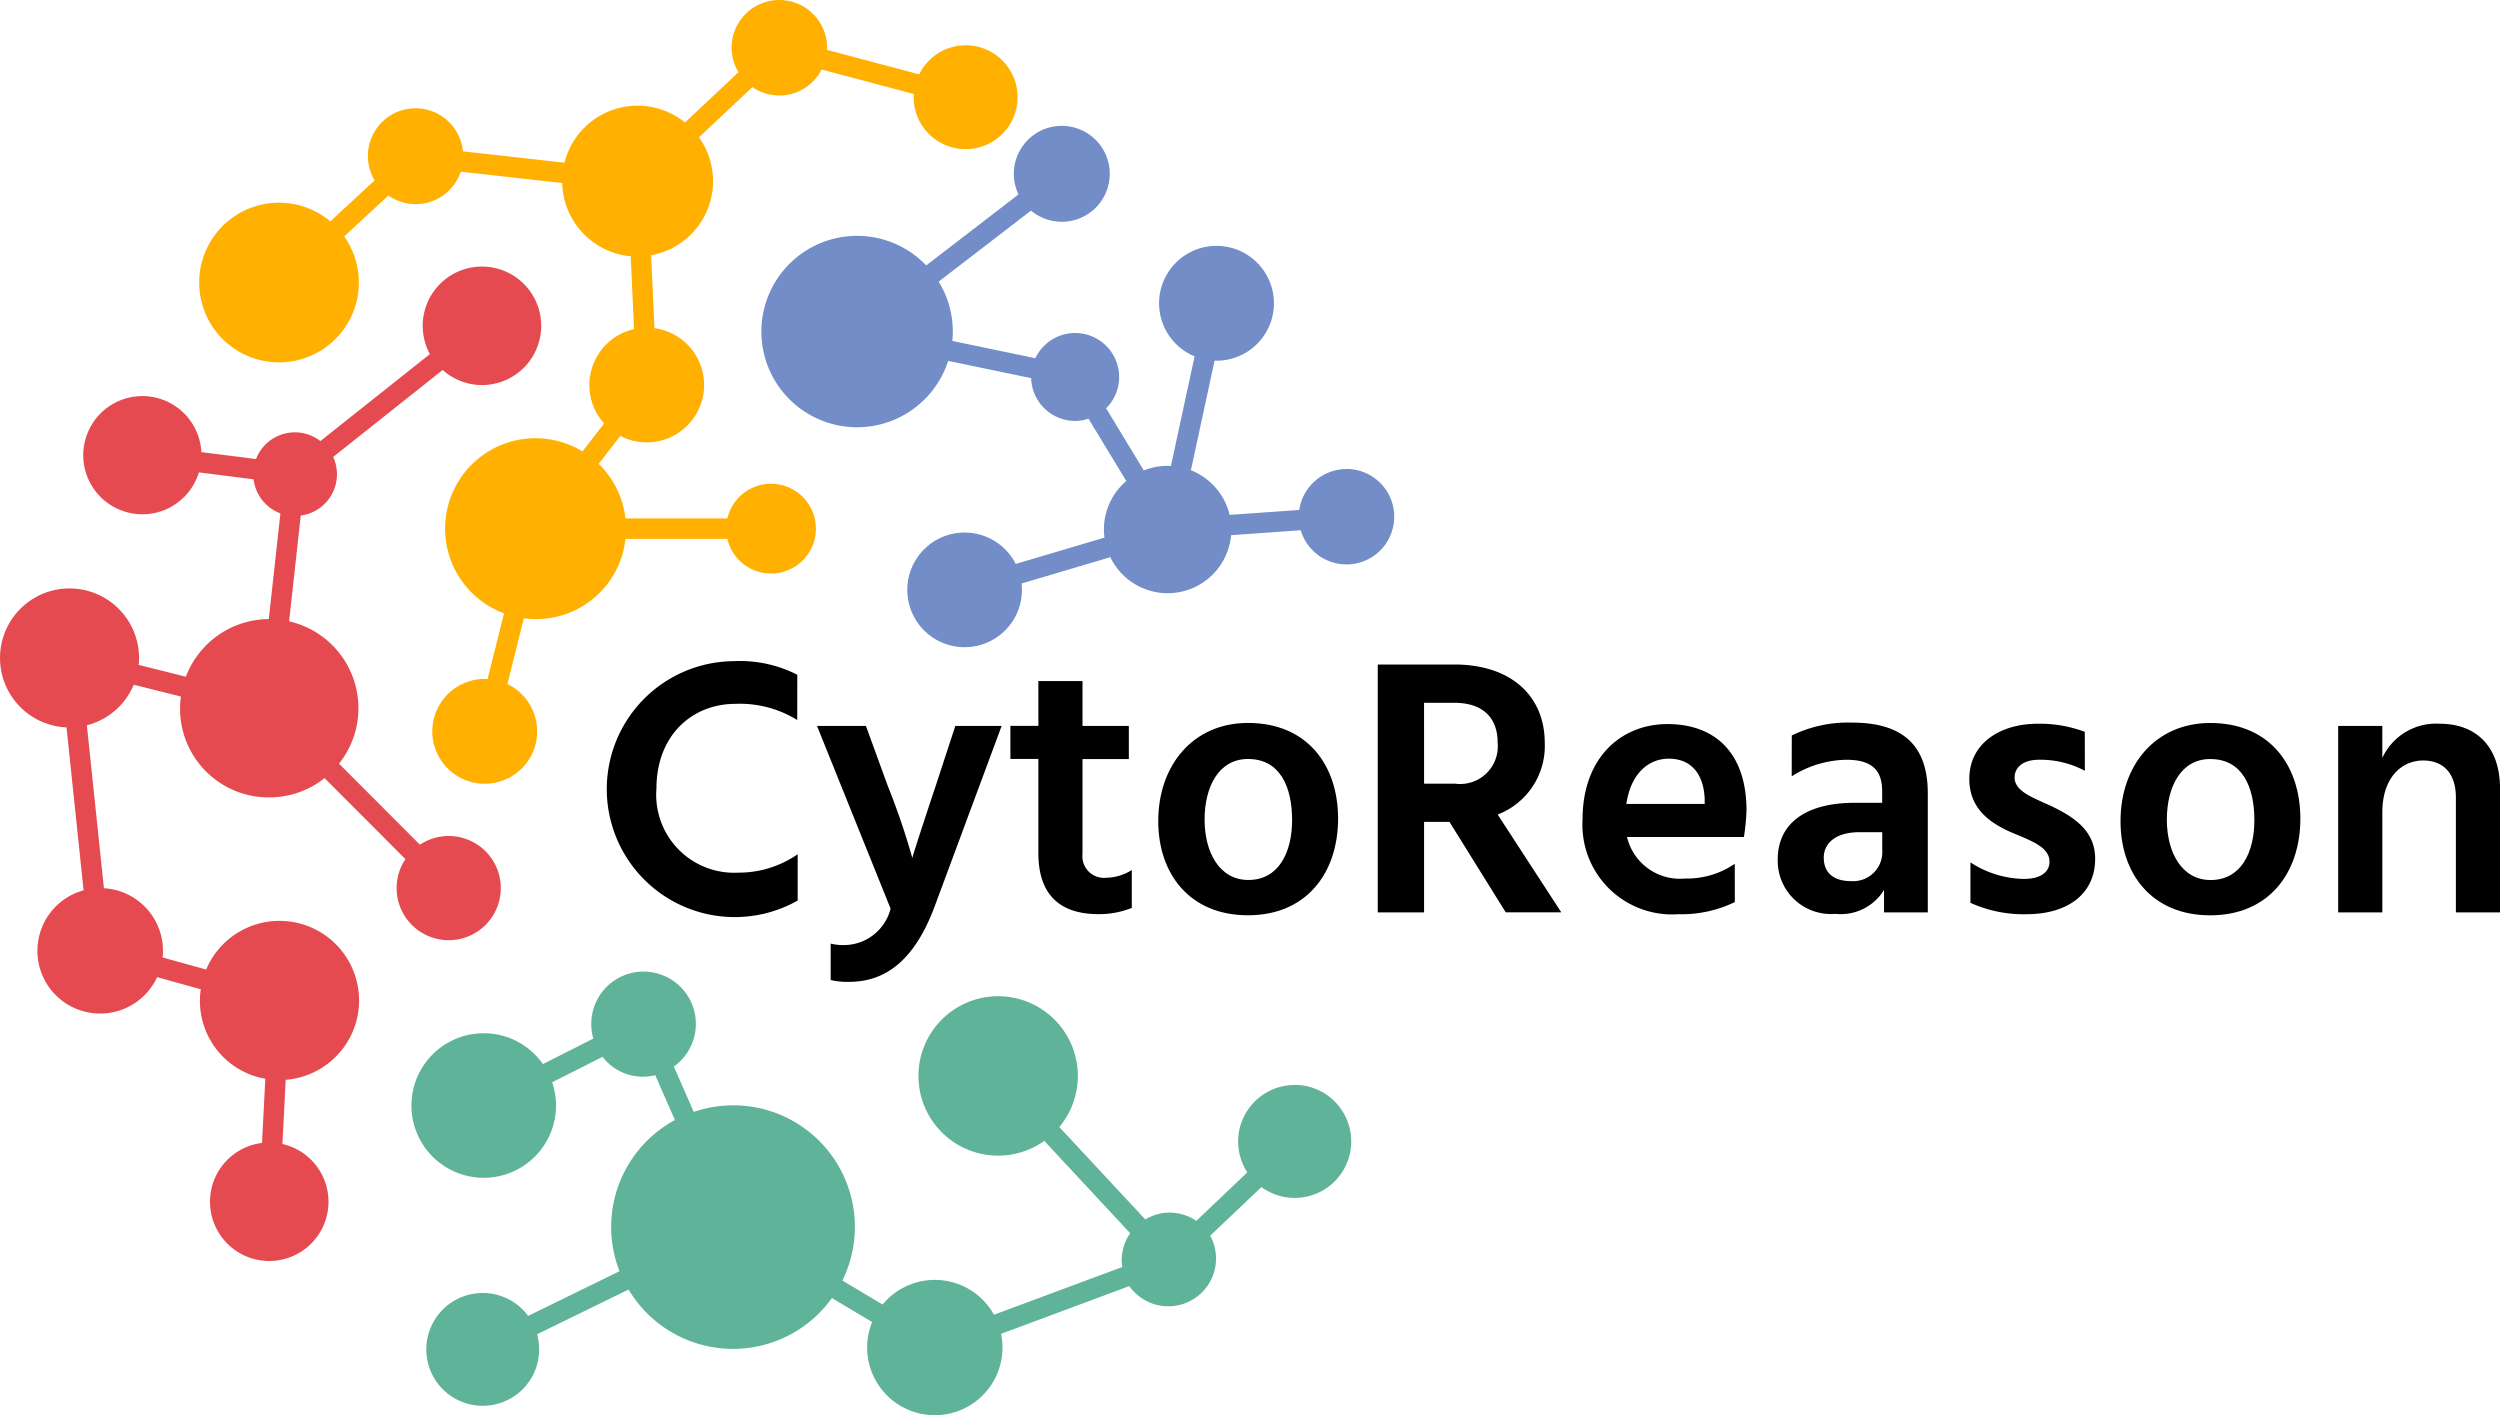
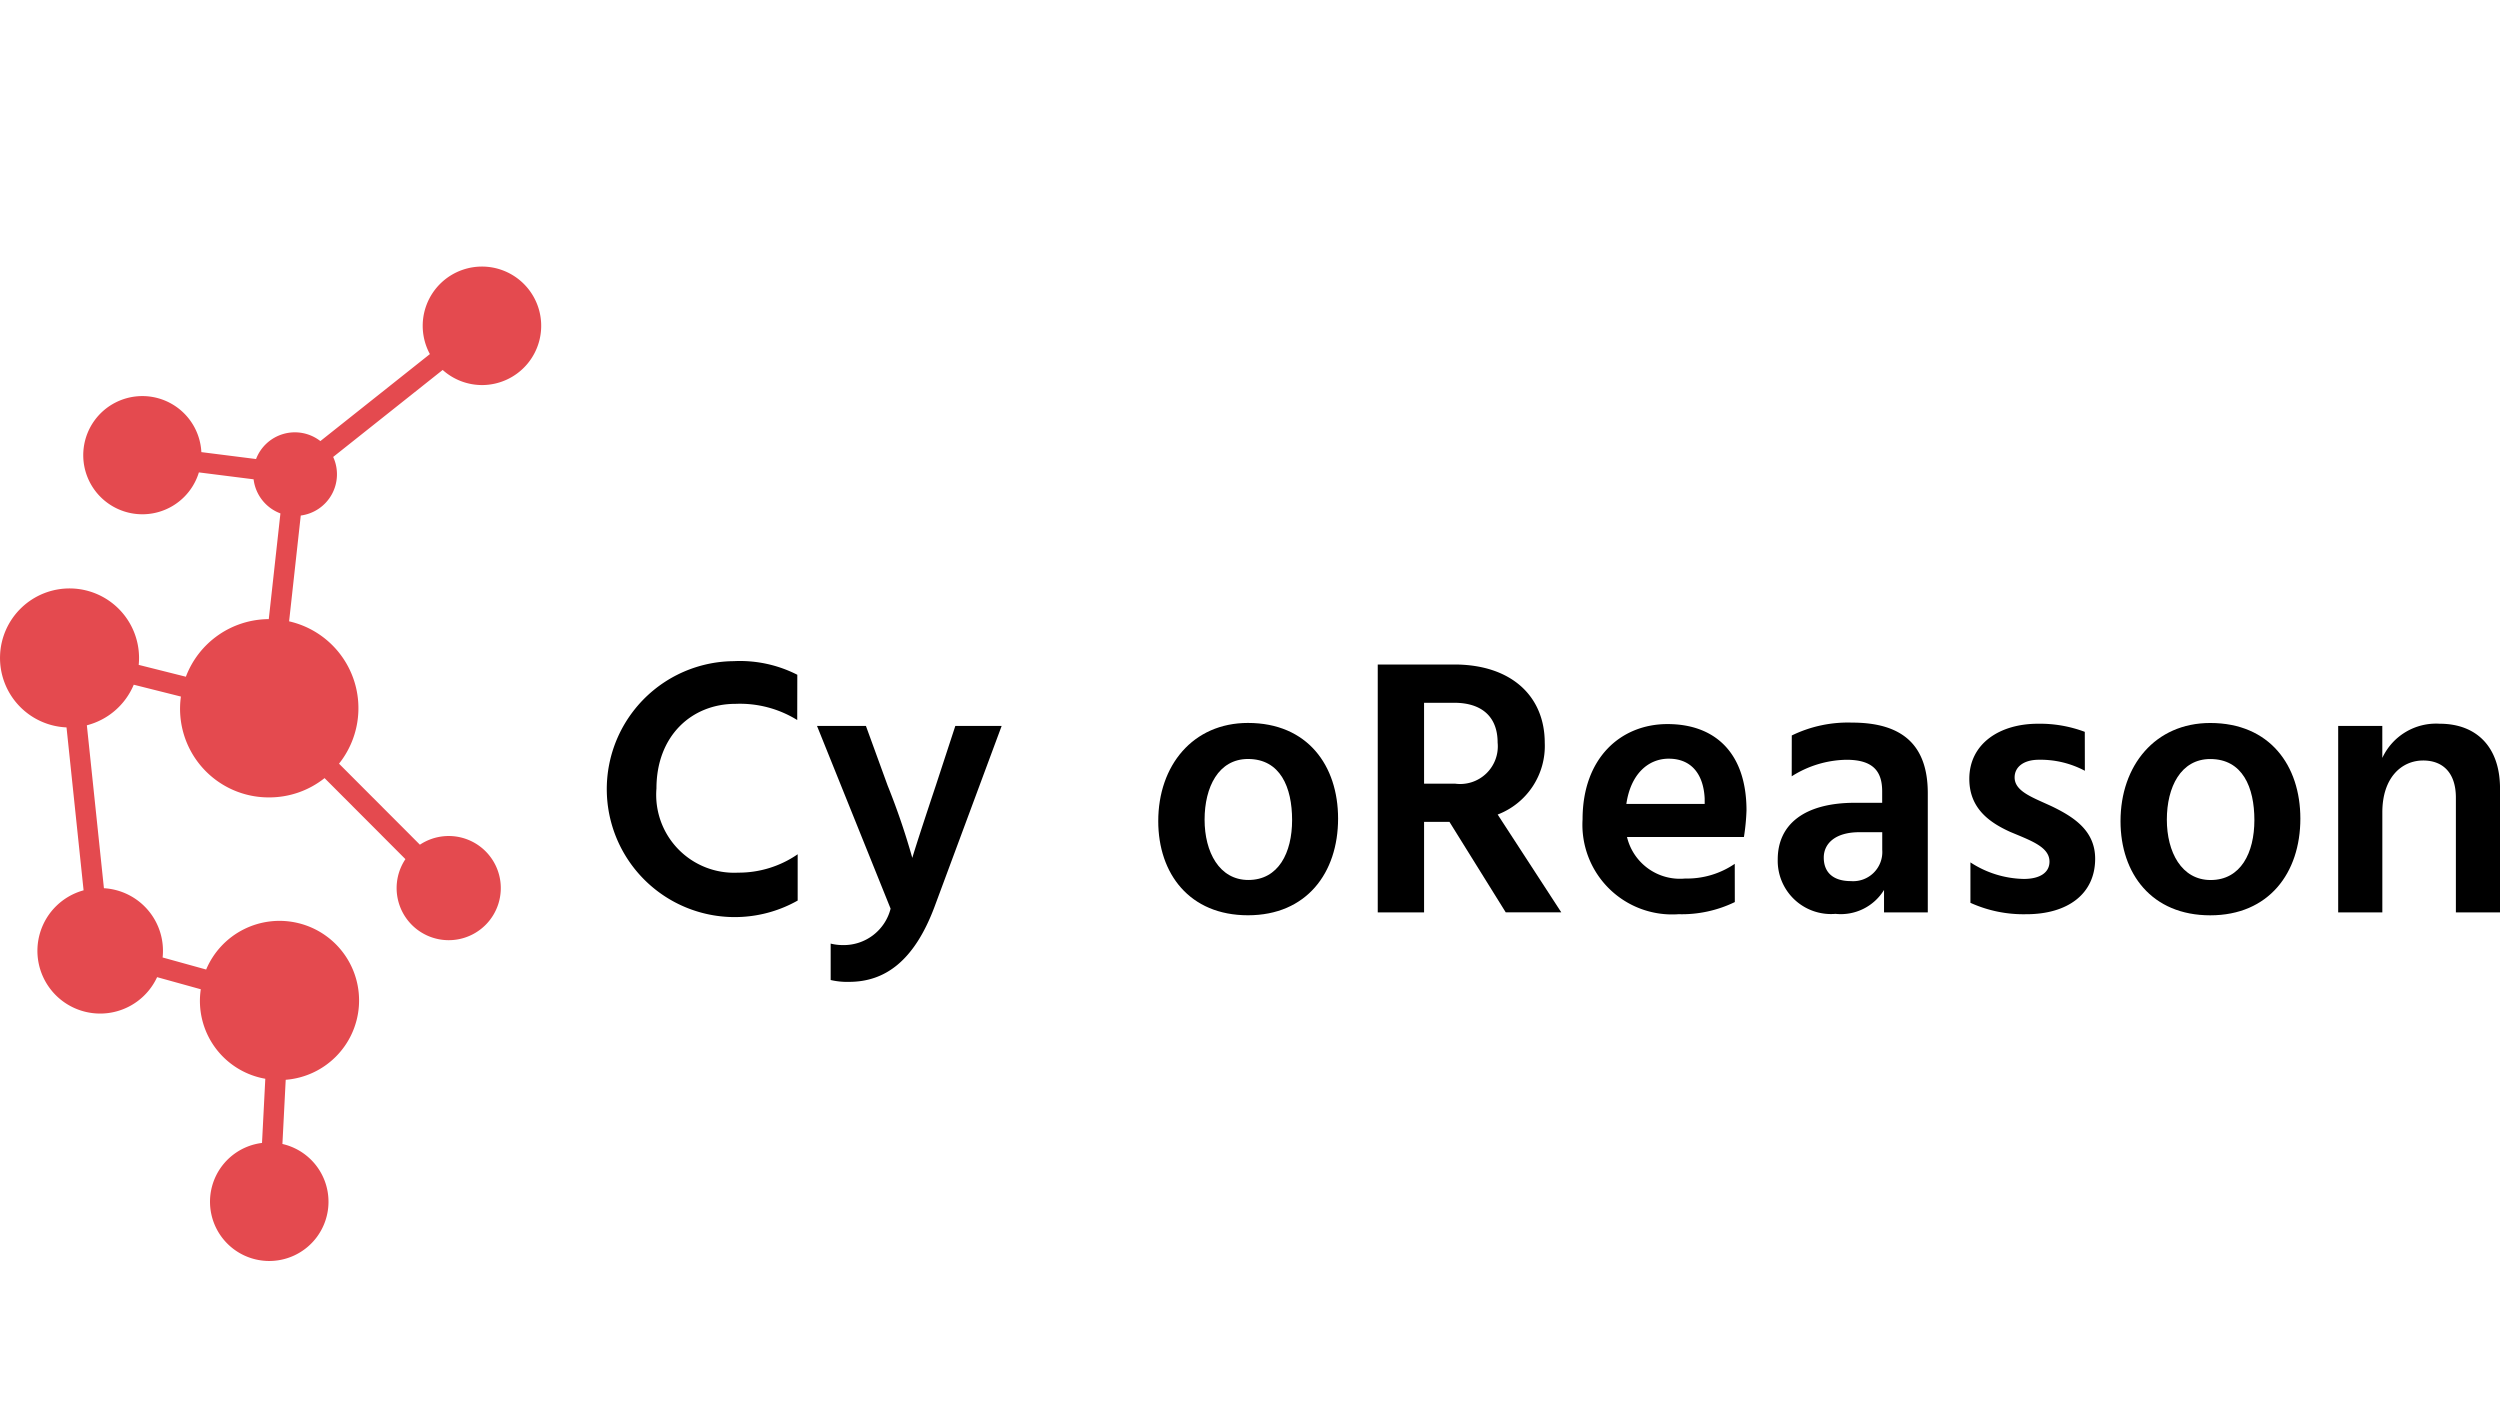
<svg xmlns="http://www.w3.org/2000/svg" width="151.911" height="86" viewBox="0 0 151.911 86">
  <g id="Group_749" data-name="Group 749" transform="translate(-1155.54 -693.537)">
    <g id="Group_293" data-name="Group 293" transform="translate(1192.404 733.714)">
      <path id="Path_1483" data-name="Path 1483" d="M1226.5,761.83a6.617,6.617,0,0,0-3.754-.983c-2.66,0-4.8,1.944-4.8,5.14a4.734,4.734,0,0,0,4.961,5.117,6.309,6.309,0,0,0,3.62-1.117V772.8a7.776,7.776,0,1,1-3.888-14.547,7.663,7.663,0,0,1,3.866.827Z" transform="translate(-1214.921 -758.255)" />
      <path id="Path_1484" data-name="Path 1484" d="M1235.508,764.591h2.972l1.318,3.62a42.593,42.593,0,0,1,1.5,4.4s.223-.782,1.43-4.4l1.185-3.62h2.815l-4.089,11.016c-1.229,3.263-2.995,4.536-5.184,4.536a4.406,4.406,0,0,1-1.117-.112v-2.213a3.033,3.033,0,0,0,.76.09,2.933,2.933,0,0,0,2.882-2.213Z" transform="translate(-1222.727 -760.658)" />
-       <path id="Path_1485" data-name="Path 1485" d="M1258.82,770.7a1.311,1.311,0,0,0,1.43,1.452,3.039,3.039,0,0,0,1.565-.469v2.3a5.346,5.346,0,0,1-2.012.38c-2.5,0-3.665-1.319-3.665-3.709v-5.721h-1.7v-2.011h1.7V760.2h2.682v2.727h2.815v2.011h-2.815Z" transform="translate(-1229.906 -758.992)" />
      <path id="Path_1486" data-name="Path 1486" d="M1274.361,764.3c3.62,0,5.475,2.591,5.475,5.81,0,3.307-1.922,5.877-5.475,5.877s-5.453-2.525-5.453-5.721c0-3.375,2.1-5.966,5.453-5.966m-2.637,5.877c0,1.966.894,3.665,2.659,3.665,1.832,0,2.659-1.654,2.659-3.642s-.715-3.71-2.681-3.71C1272.573,766.493,1271.724,768.191,1271.724,770.18Z" transform="translate(-1235.392 -760.548)" />
      <path id="Path_1487" data-name="Path 1487" d="M1294.752,768.143h-1.543v5.5h-2.815V758.579h4.648c3.464,0,5.5,1.922,5.5,4.76a4.462,4.462,0,0,1-2.861,4.357l3.866,5.944h-3.375Zm-1.543-2.324h1.878a2.288,2.288,0,0,0,2.591-2.5c0-1.542-.938-2.414-2.637-2.414h-1.833Z" transform="translate(-1243.54 -758.378)" />
      <path id="Path_1488" data-name="Path 1488" d="M1319.692,775.226a7.389,7.389,0,0,1-3.418.737,5.448,5.448,0,0,1-5.833-5.765c0-3.732,2.324-5.788,5.161-5.788,2.861,0,4.8,1.72,4.8,5.251a13.183,13.183,0,0,1-.156,1.609h-7.106a3.306,3.306,0,0,0,3.531,2.525,5.143,5.143,0,0,0,3.017-.893Zm-1.832-6.3c-.067-1.385-.737-2.413-2.189-2.413-1.208,0-2.3.893-2.57,2.749h4.76Z" transform="translate(-1251.141 -760.589)" />
      <path id="Path_1489" data-name="Path 1489" d="M1330.4,765.048a7.784,7.784,0,0,1,3.665-.782c3.128,0,4.6,1.43,4.6,4.291v7.24h-2.659v-1.363a3.081,3.081,0,0,1-2.95,1.453,3.236,3.236,0,0,1-3.509-3.308c0-2.123,1.609-3.441,4.693-3.441h1.653v-.692c0-1.185-.514-1.922-2.167-1.922a6.372,6.372,0,0,0-3.33,1.005Zm4.112,5.877c-1.475,0-2.168.693-2.168,1.542,0,.872.536,1.43,1.653,1.43a1.771,1.771,0,0,0,1.9-1.9v-1.073Z" transform="translate(-1258.388 -760.534)" />
      <path id="Path_1490" data-name="Path 1490" d="M1355.319,767.234a5.734,5.734,0,0,0-2.793-.67c-.939,0-1.475.447-1.475,1.073,0,.871,1.14,1.229,2.324,1.788,1.274.625,2.57,1.451,2.57,3.151,0,2.167-1.7,3.374-4.179,3.374a7.806,7.806,0,0,1-3.4-.693V772.8a6.113,6.113,0,0,0,3.24,1.006c1.006,0,1.564-.4,1.564-1.05,0-.895-1.118-1.274-2.391-1.81-1.229-.559-2.481-1.408-2.481-3.218,0-2.167,1.878-3.352,4.157-3.352a7.744,7.744,0,0,1,2.86.492Z" transform="translate(-1265.498 -760.575)" />
      <path id="Path_1491" data-name="Path 1491" d="M1363.095,770.269c0-3.375,2.1-5.966,5.453-5.966,3.621,0,5.475,2.591,5.475,5.81,0,3.307-1.922,5.877-5.475,5.877S1363.095,773.464,1363.095,770.269Zm2.815-.089c0,1.966.894,3.665,2.66,3.665,1.833,0,2.659-1.654,2.659-3.642s-.715-3.71-2.681-3.71C1366.76,766.493,1365.91,768.191,1365.91,770.18Z" transform="translate(-1271.107 -760.548)" />
      <path id="Path_1492" data-name="Path 1492" d="M1387.082,766.453a3.6,3.6,0,0,1,3.487-2.078c2.234,0,3.665,1.408,3.665,3.933v7.53h-2.682v-6.972c0-1.519-.8-2.257-1.989-2.257-1.3,0-2.48,1.029-2.48,3.151v6.078H1384.4V764.509h2.681Z" transform="translate(-1279.186 -760.575)" />
    </g>
-     <path id="Path_1493" data-name="Path 1493" d="M1265.611,726.732a2.9,2.9,0,0,0-2.861,2.485l-4.233.3a3.876,3.876,0,0,0-2.352-2.712l1.439-6.663c.039,0,.078.006.117.006a3.489,3.489,0,1,0-1.332-.264l-1.439,6.662c-.066,0-.132-.01-.2-.01a3.859,3.859,0,0,0-1.448.282l-2.29-3.779a2.674,2.674,0,1,0-4.3-3.041l-5.044-1.051c.018-.189.029-.379.029-.572a5.783,5.783,0,0,0-.859-3.032l5.611-4.316a2.914,2.914,0,1,0-.761-.982l-5.606,4.313a5.815,5.815,0,1,0,1.333,5.8l5.043,1.05a2.675,2.675,0,0,0,2.67,2.6,2.645,2.645,0,0,0,.812-.139l2.3,3.79a3.862,3.862,0,0,0-1.361,2.945,3.906,3.906,0,0,0,.035.493l-5.394,1.6a3.483,3.483,0,1,0,.377,1.572,3.522,3.522,0,0,0-.022-.382l5.392-1.6a3.869,3.869,0,0,0,7.339-1.337l4.233-.3a2.9,2.9,0,1,0,2.771-3.723Z" transform="translate(-28.26 -4.693)" fill="#728dc7" />
-     <path id="Path_1494" data-name="Path 1494" d="M1221.644,696.29a3.146,3.146,0,0,0-2.82,1.765l-5.609-1.49c0-.042.013-.082.013-.125a2.9,2.9,0,1,0-5.806,0,2.87,2.87,0,0,0,.42,1.484l-3.249,3.056a4.579,4.579,0,0,0-7.324,2.443l-6.169-.69a2.895,2.895,0,1,0-5.367,1.765l-2.692,2.49a4.851,4.851,0,1,0,.842.914l2.688-2.486a2.884,2.884,0,0,0,4.394-1.448l6.167.69a4.582,4.582,0,0,0,4.163,4.452l.2,4.427a3.482,3.482,0,0,0-1.815,5.731l-1.316,1.7a5.491,5.491,0,1,0-4.768,9.837l-1,4c-.048,0-.094-.014-.143-.014a3.185,3.185,0,1,0,1.348.313l1-4a5.456,5.456,0,0,0,6.174-4.823h6.19a2.727,2.727,0,1,0,0-1.242h-6.19a5.476,5.476,0,0,0-1.627-3.314l1.313-1.7a3.486,3.486,0,1,0,2.075-6.548l-.2-4.43a4.577,4.577,0,0,0,2.907-7.166l3.243-3.051a2.886,2.886,0,0,0,4.208-1.069l5.613,1.49c0,.065-.019.125-.019.191a3.157,3.157,0,1,0,3.157-3.156Z" transform="translate(-7.429 0)" fill="#ffb000" />
    <path id="Path_1495" data-name="Path 1495" d="M1184.83,726.822a3.6,3.6,0,1,0-3.168-1.882l-6.655,5.286a2.525,2.525,0,0,0-3.908,1.091l-3.323-.42a3.591,3.591,0,1,0-.151,1.232l3.325.42a2.535,2.535,0,0,0,1.63,2.072l-.708,6.424a5.414,5.414,0,0,0-5.037,3.5l-2.867-.72c.014-.137.021-.276.021-.416a4.224,4.224,0,1,0-4.407,4.215l1.037,9.9a3.812,3.812,0,1,0,4.467,5.276l2.655.736a4.8,4.8,0,0,0,3.92,5.438l-.2,3.9a3.6,3.6,0,1,0,1.24.063l.2-3.9a4.836,4.836,0,1,0-4.834-6.7l-2.646-.733a3.808,3.808,0,0,0-3.566-4.208l-1.037-9.9a4.23,4.23,0,0,0,2.849-2.466l2.866.72a5.384,5.384,0,0,0,5.368,6.128,5.393,5.393,0,0,0,3.361-1.173l4.913,4.924a3.165,3.165,0,1,0,.88-.877l-4.915-4.924a5.411,5.411,0,0,0-3.033-8.649l.708-6.429a2.527,2.527,0,0,0,1.97-3.56l6.654-5.286A3.587,3.587,0,0,0,1184.83,726.822Z" transform="translate(0 -9.887)" fill="#e44a4f" />
-     <path id="Path_1496" data-name="Path 1496" d="M1249.505,795.573a3.432,3.432,0,0,0-2.877,5.309l-3.1,2.947a2.862,2.862,0,0,0-3.1-.088l-5.225-5.614a4.843,4.843,0,1,0-.912.843l5.221,5.61a2.886,2.886,0,0,0-.518,1.651,2.831,2.831,0,0,0,.04.4l-7.8,2.9a4.113,4.113,0,0,0-6.768-.62l-2.443-1.458a7.388,7.388,0,0,0-9.033-10.245l-1.209-2.758a3.178,3.178,0,1,0-4.891-1.7l-3.063,1.551a4.392,4.392,0,1,0,.561,1.108l3.063-1.551a3.072,3.072,0,0,0,3.2,1.116l1.195,2.727a7.387,7.387,0,0,0-3.366,9.187l-5.554,2.715a3.428,3.428,0,1,0,.544,1.116L1209.03,808a7.387,7.387,0,0,0,12.356.517l2.444,1.459a4.112,4.112,0,1,0,7.836.716l7.791-2.9a2.9,2.9,0,0,0,4.914-3.063l3.114-2.954a3.434,3.434,0,1,0,2.021-6.209Z" transform="translate(-15.295 -36.106)" fill="#5fb399" />
  </g>
</svg>